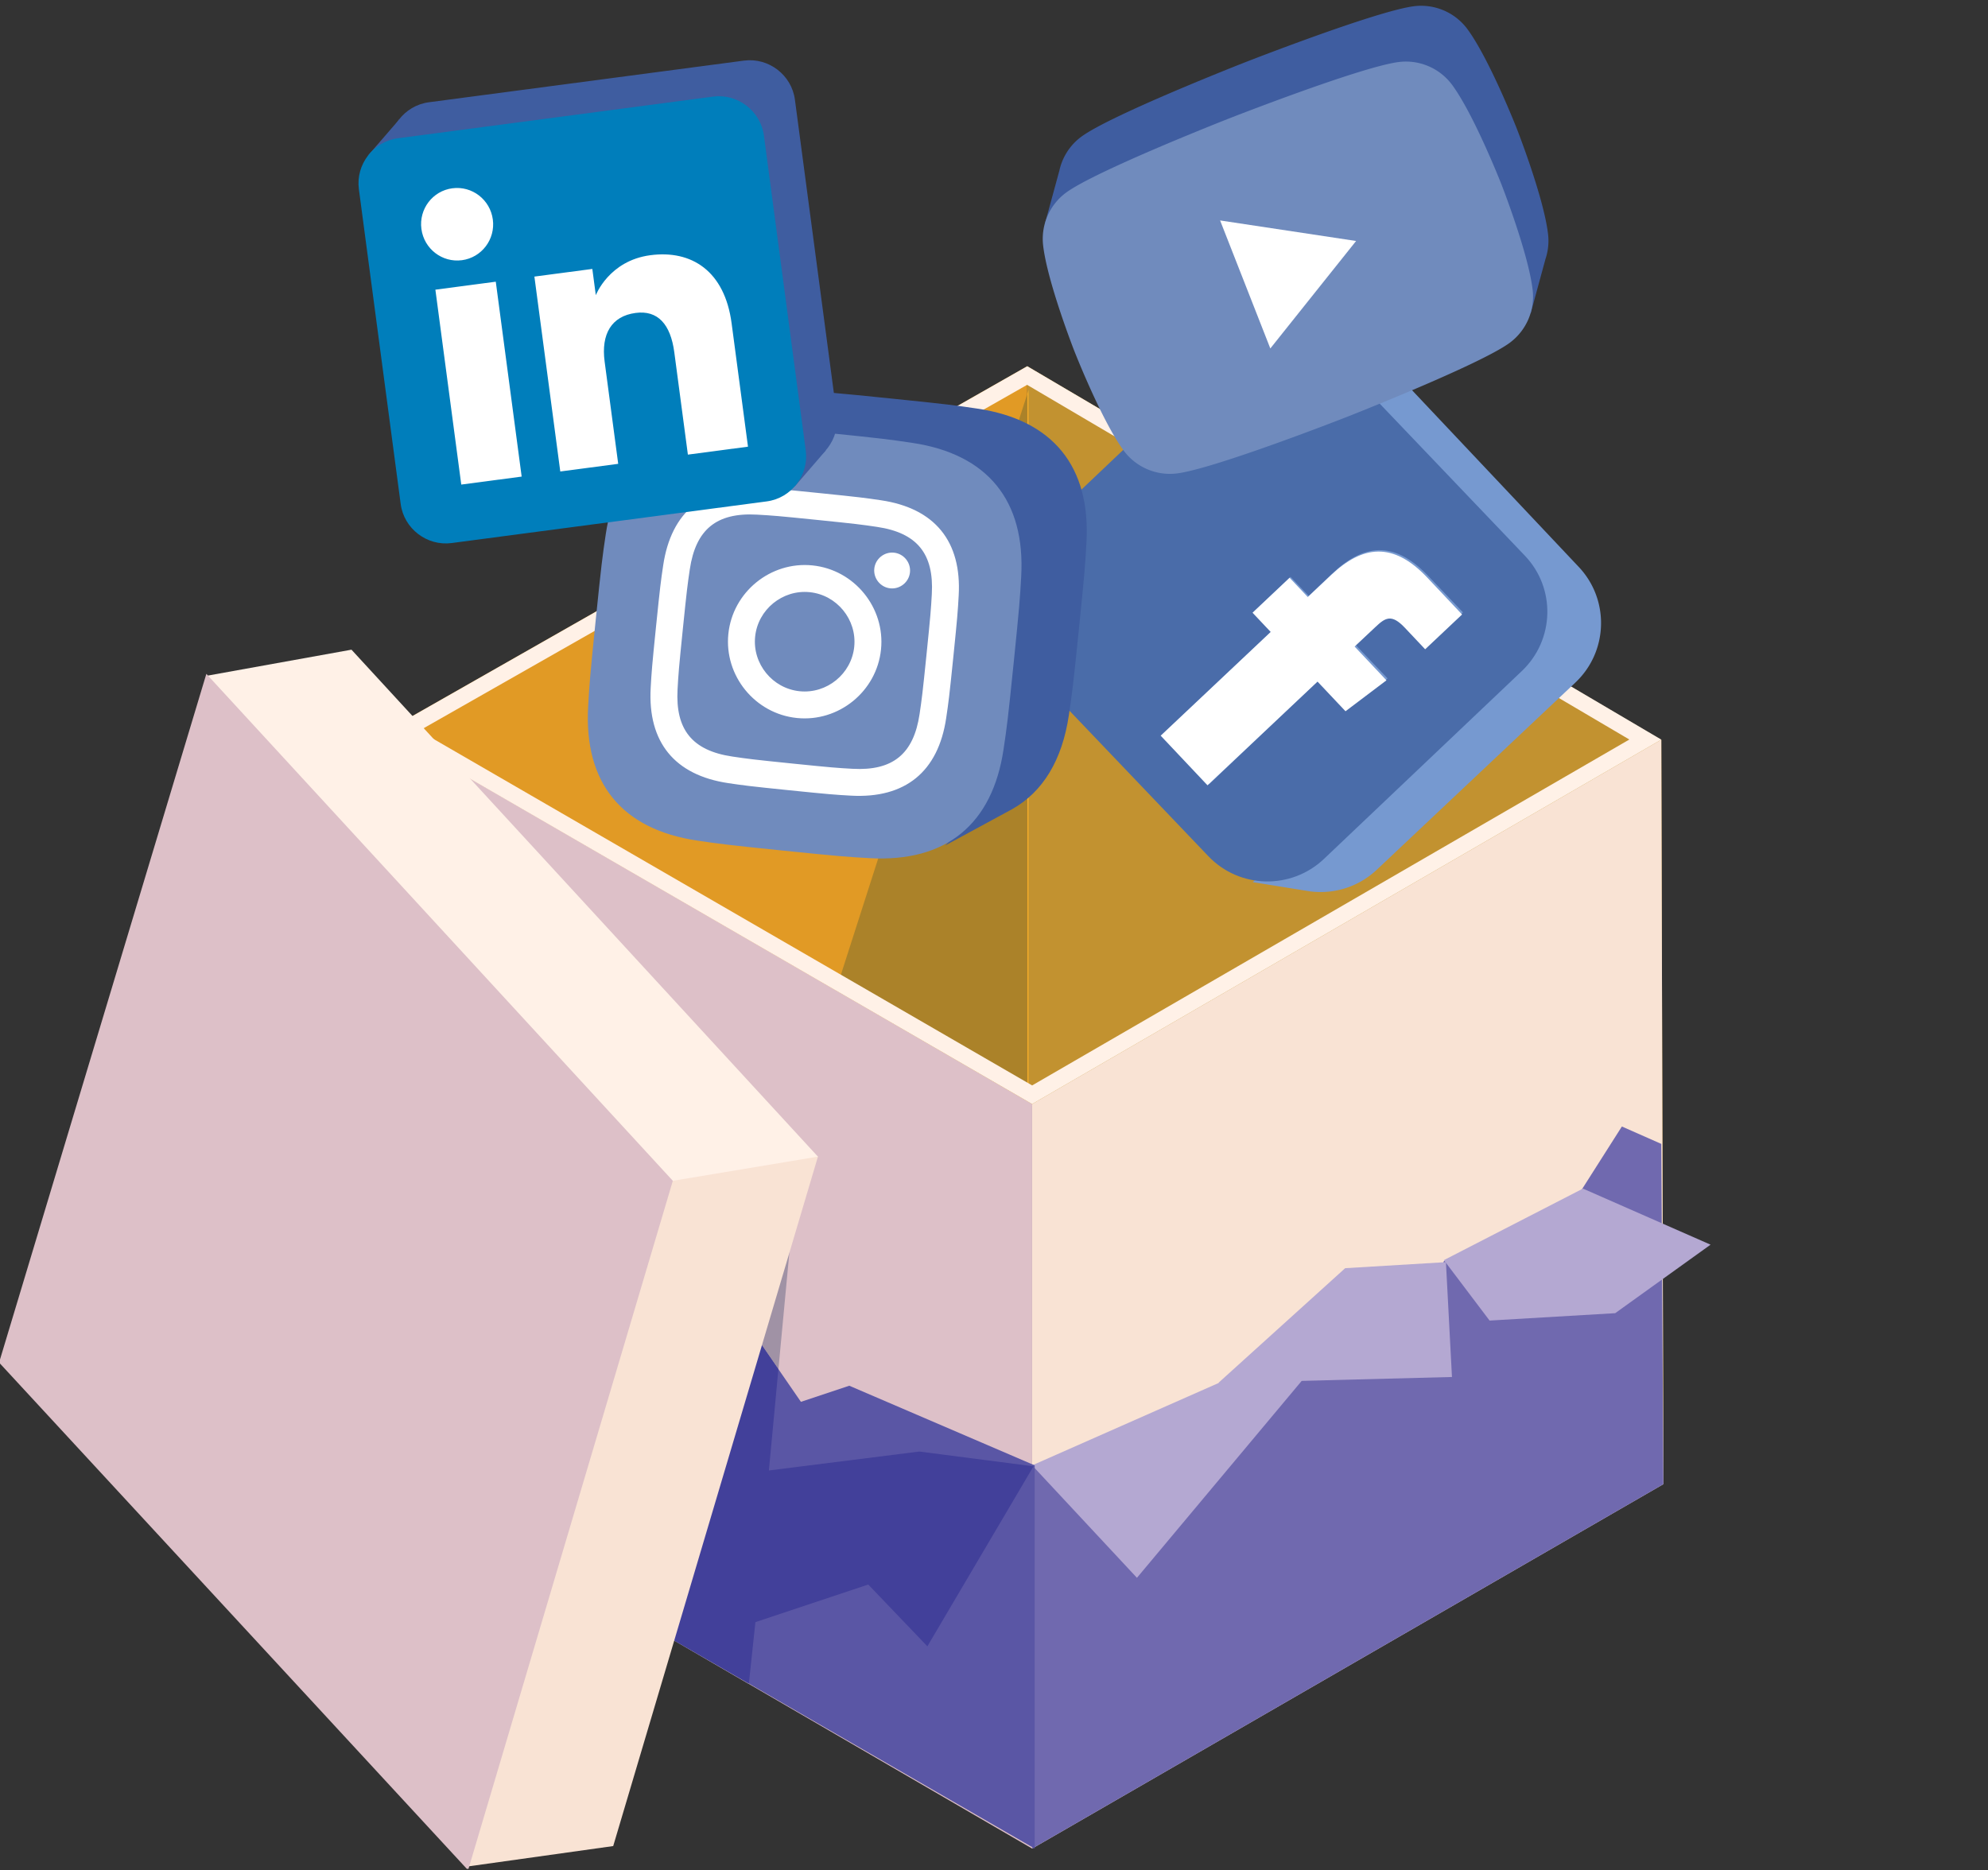
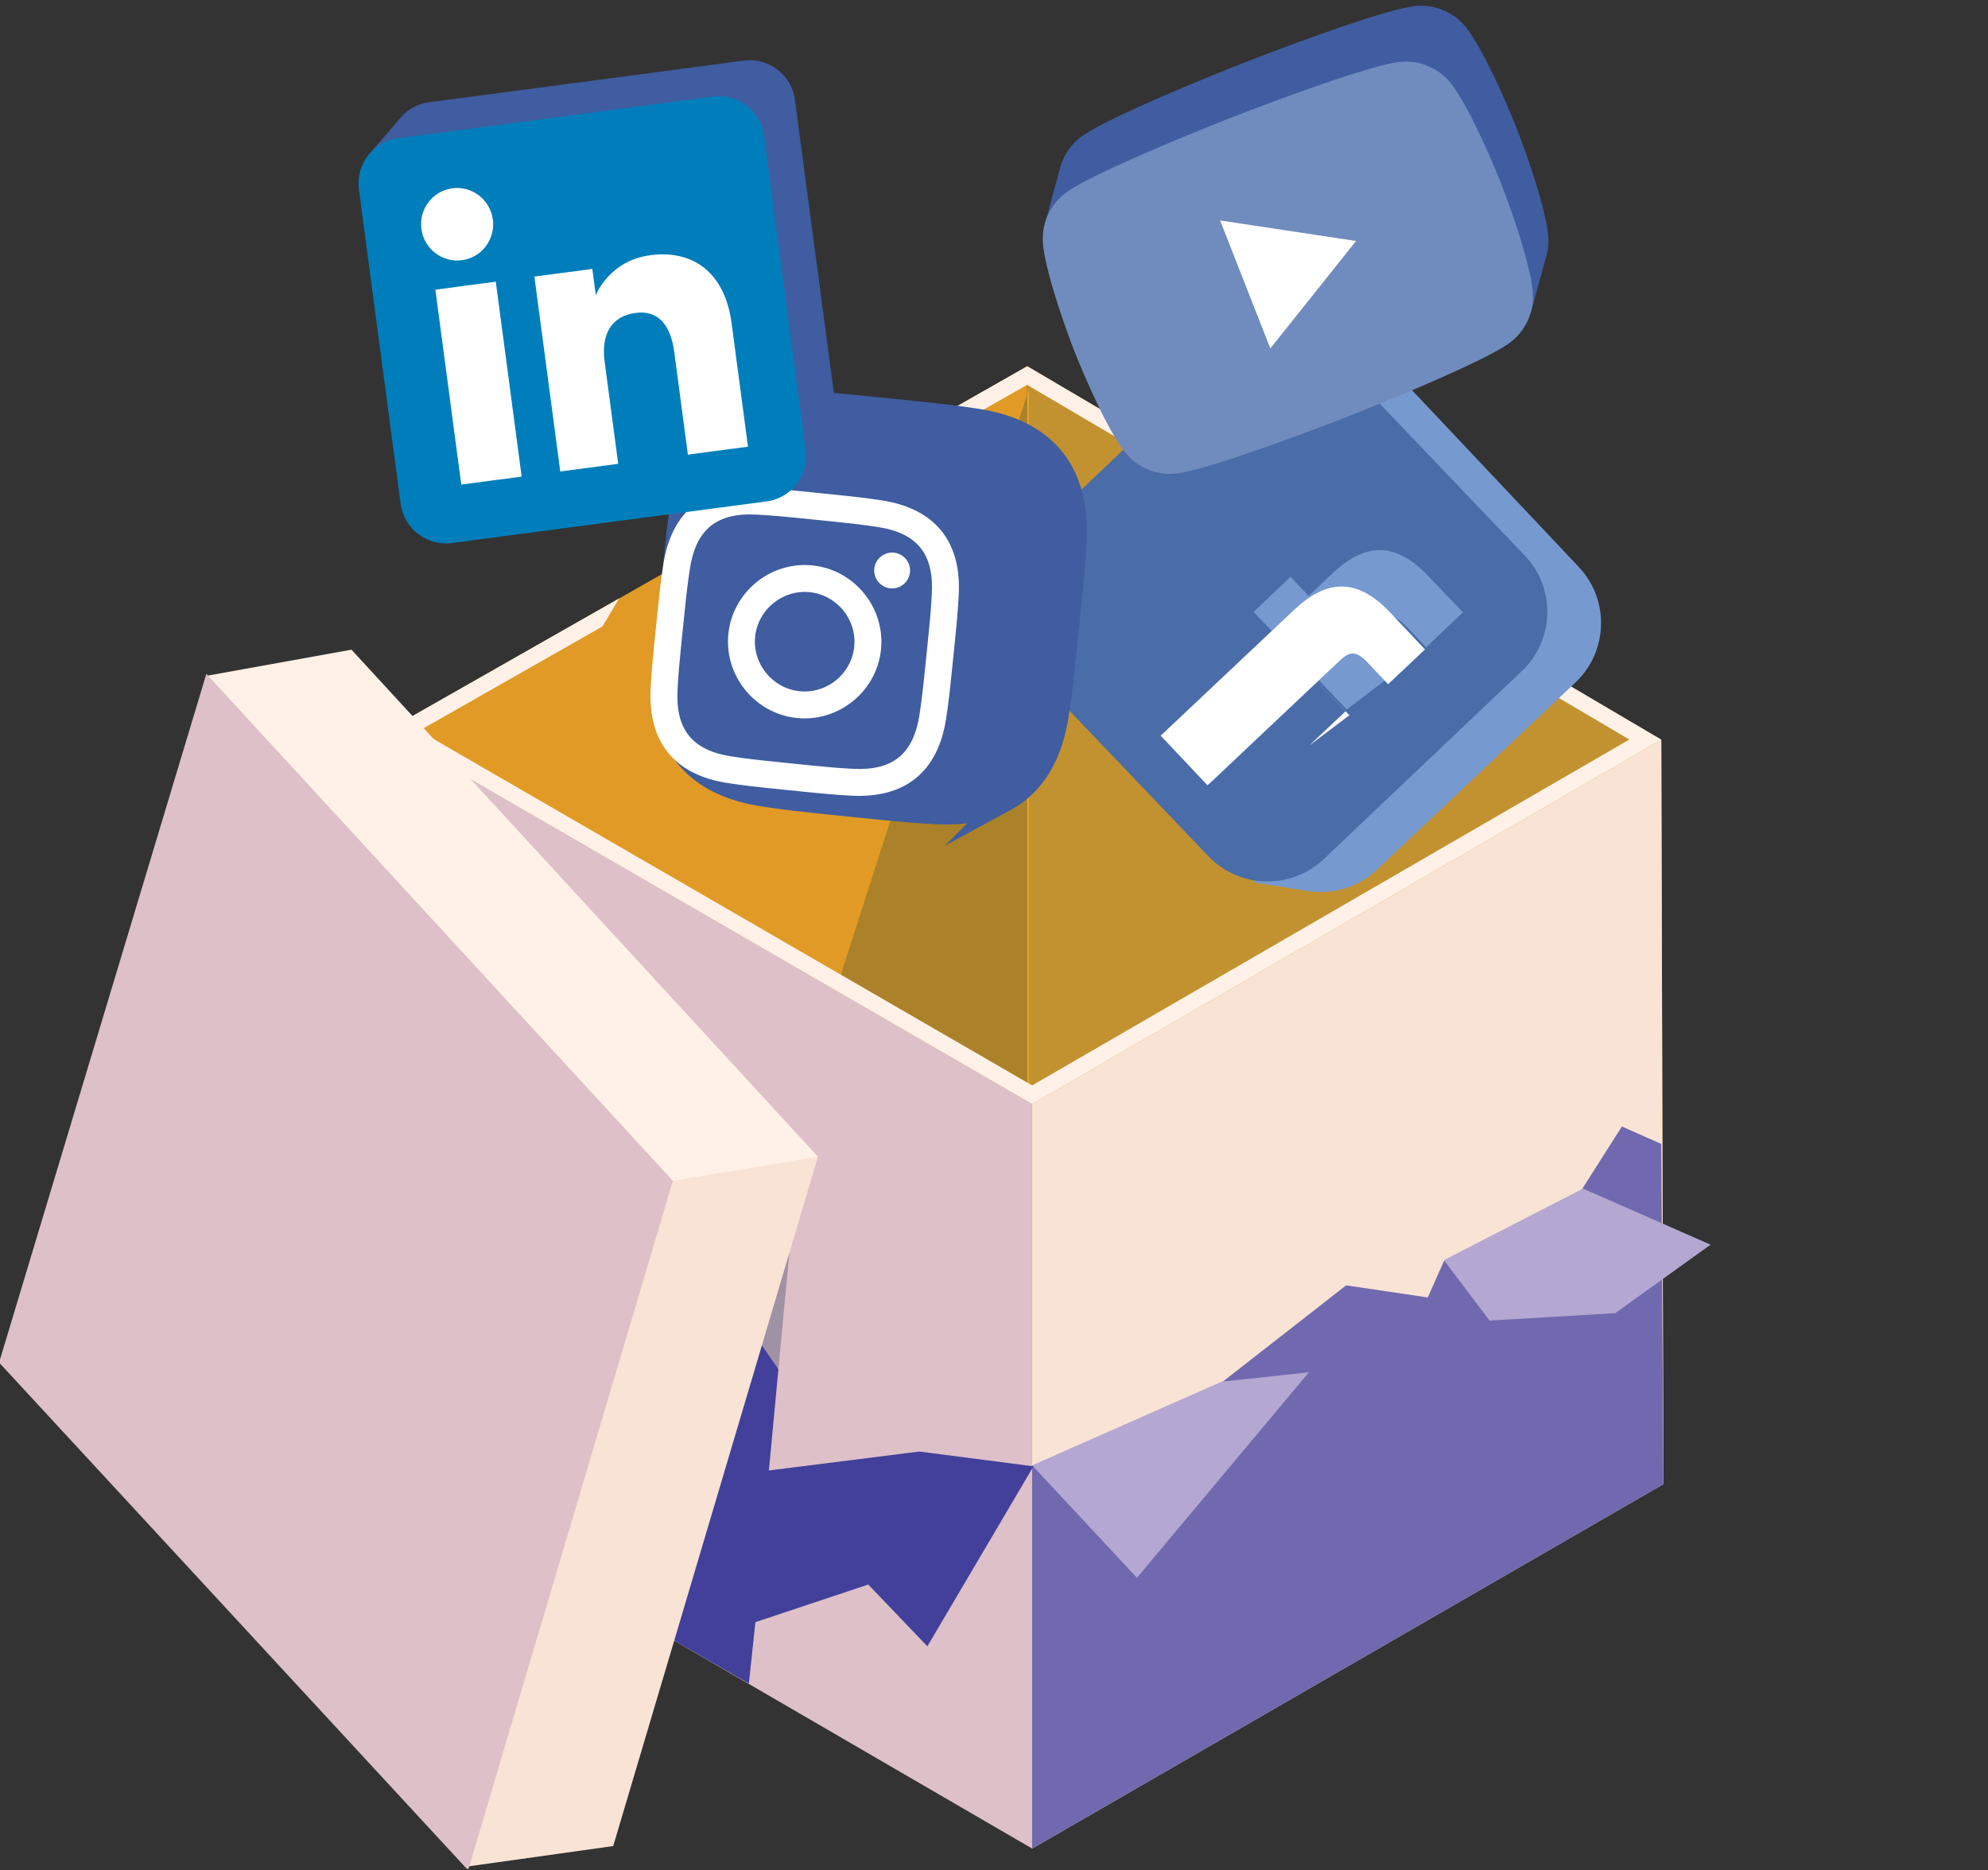
<svg xmlns="http://www.w3.org/2000/svg" xml:space="preserve" style="fill-rule:evenodd;clip-rule:evenodd;stroke-linejoin:round;stroke-miterlimit:2" viewBox="0 0 711 669">
  <rect x="0" y="0" width="711" height="669" fill="#333333" stroke="none" />
  <path d="M0 75.251h612.094v668.498H0z" style="fill:none" transform="matrix(1.161 0 0 1 0 -75.251)" />
  <g transform="matrix(1.161 0 0 1 0 -75.251)">
    <clipPath id="a">
      <path d="M0 75.251h612.094v668.498H0z" />
    </clipPath>
    <g clip-path="url(#a)">
      <path d="m840.184 799.102-34.25-20.51-44.67-26.76v-91.44l78.66 46.37.26 92.34Z" style="fill:#c29230;fill-rule:nonzero" transform="matrix(2.483 0 0 2.883 -1573.77 -1697.66)" />
      <path d="m681.814 705.602 56.16 32.78 23.29 13.6v-91.59l-79.45 45.21Z" style="fill:#e19a25;fill-rule:nonzero" transform="matrix(2.483 0 0 2.883 -1573.77 -1697.66)" />
      <path d="m761.425 751.678-.161-.094V663.84l.161-.502v88.34Z" style="fill:#f3ac29;fill-rule:nonzero" transform="matrix(2.483 0 0 2.883 -1573.77 -1697.66)" />
      <path d="M761.264 751.584 737.52 737.83l23.744-73.99v87.744Z" style="fill:#ab8229;fill-rule:nonzero" transform="matrix(2.483 0 0 2.883 -1573.77 -1697.66)" />
      <path d="M761.87 751.935v92.377l78.314-45.214-.257-92.376-78.057 45.213Z" style="fill:#f9e3d4;fill-rule:nonzero" transform="matrix(2.483 0 0 2.883 -1573.77 -1697.66)" />
      <path d="m839.924 756.882-4.89-2.16-8.16 12.83-1.483-2.375-12.437 6.255-2 4.5-10.13-1.5-5.8 4.53-10.15 7.92-2.69 2.88-6.65 7.12-13.66-.12v47.55l78.31-45.21-.26-42.22Zm-78.22 39.92-12 7-6.5 17-11.25-12.5-6-.75-4.5-11 3.75-12 2.75-2.75 4.5 6 6.729-.917 22.521 9.917Z" style="fill:#7069af;fill-rule:nonzero" transform="matrix(2.483 0 0 2.883 -1573.77 -1697.66)" />
      <path d="m725.704 806.302 4.25-21.5-3.5-6.5-4 22.5 3.5 6.75" style="fill:#5a56a5;fill-rule:nonzero" transform="matrix(2.483 0 0 2.883 -1573.77 -1697.66)" />
      <path d="m812.954 771.302 5.667 7.5 15.583-.917 11.833-8.5-15.833-6.958-17.25 8.875Zm-51.084 25.464 13.001 13.952 21.333-25.5-10.833 1.167-23.501 10.381Z" style="fill:#b4a8d2;fill-rule:nonzero" transform="matrix(2.483 0 0 2.883 -1573.77 -1697.66)" />
-       <path d="m784.954 786.552 29-.75-.75-14.25-12.5.75-15.75 14.25Z" style="fill:#b4a8d2;fill-rule:nonzero" transform="matrix(2.483 0 0 2.883 -1573.77 -1697.66)" />
      <path d="m761.87 751.935-80.054-46.375.257 92.379 79.797 46.373v-92.377Z" style="fill:#ddc0c8;fill-rule:nonzero" transform="matrix(2.483 0 0 2.883 -1573.77 -1697.66)" />
-       <path d="m739.183 786.885-6 2-9.958-14.458-10.125 1.5-2.001-4.5-9-6.375-4.916 2.5-8.167-12.834-4.889 2.167-.257 42.213 78.314 45.214v-47.546l-23.001-9.881Z" style="fill:#5a56a5;fill-rule:nonzero" transform="matrix(2.483 0 0 2.883 -1573.77 -1697.66)" />
      <path d="m726.722 823.886-12.576-7.308 12.58 7.263-.004.045Zm-42.851-24.902-1.798-1.045-.131-46.907 10.929-38.48 39.333 53-1.813 19.28-7.166-10.405-10.125 1.5-2.001-4.5-9-6.375-4.916 2.5-8.167-12.834-4.889 2.167-.256 42.099Z" style="fill:#a092a5;fill-rule:nonzero" transform="matrix(2.483 0 0 2.883 -1573.77 -1697.66)" />
      <path d="m726.726 823.841-12.58-7.263-30.276-17.48.001-.114.256-42.099 4.889-2.167 8.167 12.834 4.916-2.5 9 6.375 2.001 4.5 10.125-1.5 7.166 10.405-1.182 12.569 18.662-2.349 14.166 1.833-13.166 22.333-7.334-7.666-14 4.666-.811 7.623Z" style="fill:#42409a;fill-rule:nonzero" transform="matrix(2.483 0 0 2.883 -1573.77 -1697.66)" />
      <path d="m735.294 758.462-33.34 62.09-15.75-19.25-26.32-6.88-8.18-13.41 7.75-82.21 17.97-3.24 57.87 62.9Z" style="fill:#fff1e7;fill-rule:nonzero" transform="matrix(2.483 0 0 2.883 -1573.77 -1697.66)" />
      <path d="m735.294 758.462-25.4 85.54-18.19 2.55-31.82-52.13 57.41-32.96 18-3Z" style="fill:#f9e3d4;fill-rule:nonzero" transform="matrix(2.483 0 0 2.883 -1573.77 -1697.66)" />
      <path d="m717.292 761.46-57.872-62.9-25.715 85.45 58.185 62.987 25.402-85.537Z" style="fill:#ddc0c8;fill-rule:nonzero" transform="matrix(2.483 0 0 2.883 -1573.77 -1697.66)" />
      <path d="m710.631 689.204-2.073 3.48-22.726 12.932 76.038 44.009 74.091-42.917-74.714-44.005-29.568 16.825-7.983 2.242 37.568-21.378 78.663 46.33-78.057 45.214-80.056-46.334 28.817-16.398Z" style="fill:#fff1e7;fill-rule:nonzero" transform="matrix(2.483 0 0 2.883 -1573.77 -1697.66)" />
      <path d="m54.627 44.204-9.837-1.281 22.455-17.217a40.175 40.175 0 0 1 25.712-9.258h134.428c22.272 0 40.328 18.056 40.328 40.328v134.428c0 13.32-6.457 25.131-16.411 32.475l-21.088 16.176.512-8.459a40.49 40.49 0 0 1-3.341.137H92.957c-22.273 0-40.329-18.056-40.329-40.329V56.776c0-4.39.702-8.616 1.999-12.572Z" style="fill:#7699d0" transform="matrix(.429 .528 -.455 .498 396.27 149.789)" />
      <path d="M2031.25 0H468.75C209.868 0 0 209.868 0 468.75v1562.5C0 2290.13 209.868 2500 468.75 2500h1562.5c258.88 0 468.75-209.87 468.75-468.75V468.75C2500 209.868 2290.13 0 2031.25 0Zm-63.49 1346.38h-233.88v865.79h-390.79v-865.79h-151.64v-291.77h151.64V868.75c0-243.421 101.32-388.158 388.16-388.158h290.79v290.461h-169.08c-111.84 0-119.08 41.776-119.08 119.408l-.33 163.819h265.79l-31.91 291.77.33.33Z" style="fill:#4a6ca9" transform="matrix(.037 .045 -.039 .043 394.587 182.622)" />
-       <path d="M200.337 148.833h-20.122v74.487h-33.621v-74.487h-13.047V123.73h13.047v-15.99c0-20.942 8.716-33.394 33.395-33.394h25.017v24.989H190.46c-9.622 0-10.245 3.594-10.245 10.273l-.028 14.094h22.867l-2.746 25.103.029.028Z" style="fill:#fff" transform="matrix(.429 .528 -.455 .498 396.27 149.789)" />
+       <path d="M200.337 148.833h-20.122v74.487h-33.621v-74.487h-13.047h13.047v-15.99c0-20.942 8.716-33.394 33.395-33.394h25.017v24.989H190.46c-9.622 0-10.245 3.594-10.245 10.273l-.028 14.094h22.867l-2.746 25.103.029.028Z" style="fill:#fff" transform="matrix(.429 .528 -.455 .498 396.27 149.789)" />
      <path d="M21.848 59.365a22.62 22.62 0 0 1 12.934-9.278c14.082-3.774 70.557-3.774 70.557-3.774s56.474 0 70.556 3.774a22.648 22.648 0 0 1 15.967 15.967c3.774 14.083 3.774 43.467 3.774 43.467s0 29.385-3.774 43.468a22.506 22.506 0 0 1-4.511 8.658l-13.255 17.802-2.475-9.638c-18.706 2.919-66.282 2.919-66.282 2.919s-56.475 0-70.557-3.775c-7.77-2.076-13.89-8.197-15.967-15.966-3.774-14.083-3.774-43.468-3.774-43.468s0-18.455 1.879-33.123l-7.861.129 12.789-17.162Z" style="fill:#3f5da0" transform="matrix(.728 -.331 .286 .845 293.458 93.339)" />
      <path d="M88.119 23.338a11.286 11.286 0 0 0-7.957-7.957C73.144 13.5 45 13.5 45 13.5s-28.144 0-35.162 1.881a11.286 11.286 0 0 0-7.957 7.957C0 30.356 0 45 0 45s0 14.644 1.881 21.662a11.286 11.286 0 0 0 7.957 7.957C16.856 76.5 45 76.5 45 76.5s28.144 0 35.162-1.881a11.286 11.286 0 0 0 7.957-7.957C90 59.644 90 45 90 45s0-14.644-1.881-21.662Z" style="fill:#708bbd;fill-rule:nonzero" transform="matrix(1.461 -.665 .573 1.696 305.206 124.62)" />
      <path d="M36 58.5 59.38 45 36 31.5v27Z" style="fill:#fff;fill-rule:nonzero" transform="matrix(1.461 -.665 .573 1.696 305.206 124.62)" />
      <path d="M520.843 449.412c9.105-6.601 21.027-10.313 35.605-10.982 10.44-.473 13.768-.587 40.351-.587 26.582 0 29.918.114 40.366.595 35.579 1.632 55.326 21.42 56.925 56.933.473 10.441.587 13.769.587 40.351s-.114 29.918-.595 40.359c-.961 21.273-8.427 36.878-21.868 46.336-.382.269-.768.532-1.159.79l-28.217 19.247 9.303-11.405c-4.632 1.061-9.629 1.718-14.984 1.964-10.44.474-13.776.588-40.358.588-26.583 0-29.911-.114-40.359-.588-35.579-1.631-55.302-21.386-56.933-56.932-.473-10.441-.587-13.777-.587-40.359s.114-29.91.595-40.359c.391-8.534 1.825-16.155 4.27-22.834l-2.594 3.5-7.293-8.253 26.945-18.364Z" style="fill:#3f5da0" transform="matrix(.658 .078 -.067 .764 -88.838 -163.256)" />
-       <path d="M12 0c3.259 0 3.668.014 4.949.073 4.362.2 6.783 2.626 6.979 6.98C23.986 8.333 24 8.741 24 12c0 3.259-.014 3.668-.073 4.948-.197 4.362-2.625 6.78-6.979 6.98-1.28.058-1.689.072-4.948.072-3.259 0-3.667-.014-4.948-.072-4.362-.2-6.78-2.622-6.98-6.98C.014 15.668 0 15.259 0 12c0-3.259.014-3.667.073-4.948.2-4.362 2.622-6.78 6.98-6.98C8.333.014 8.741 0 12 0Z" style="fill:#708bbd" transform="matrix(5.365 .635 -.547 6.228 190.062 222.435)" />
      <path d="M12 2.163c3.204 0 3.584.012 4.85.07 3.252.148 4.771 1.691 4.919 4.919.058 1.265.069 1.645.069 4.849 0 3.205-.012 3.584-.069 4.849-.149 3.225-1.664 4.771-4.919 4.919-1.266.058-1.644.07-4.85.07-3.204 0-3.584-.012-4.849-.07-3.26-.149-4.771-1.699-4.919-4.92-.058-1.265-.07-1.644-.07-4.849 0-3.204.013-3.583.07-4.849.149-3.227 1.664-4.771 4.919-4.919 1.266-.057 1.645-.069 4.849-.069ZM12 0C8.741 0 8.333.014 7.053.072 2.695.272.273 2.69.073 7.052.014 8.333 0 8.741 0 12c0 3.259.014 3.668.072 4.948.2 4.358 2.618 6.78 6.98 6.98C8.333 23.986 8.741 24 12 24c3.259 0 3.668-.014 4.948-.072 4.354-.2 6.782-2.618 6.979-6.98.059-1.28.073-1.689.073-4.948 0-3.259-.014-3.667-.072-4.947-.196-4.354-2.617-6.78-6.979-6.98C15.668.014 15.259 0 12 0Zm0 5.838C8.62 5.838 5.838 8.62 5.838 12S8.62 18.162 12 18.162 18.162 15.38 18.162 12 15.38 5.838 12 5.838ZM12 16c-2.194 0-4-1.806-4-4s1.806-4 4-4 4 1.806 4 4-1.806 4-4 4Zm6.406-11.845c-.79 0-1.44.65-1.44 1.44 0 .791.65 1.441 1.44 1.441.79 0 1.441-.65 1.441-1.441 0-.79-.651-1.44-1.441-1.44Z" style="fill:#fff;fill-rule:nonzero" transform="matrix(3.816 .452 -.389 4.429 206.759 246.22)" />
      <path d="M8 72h56c4.389 0 8-3.611 8-8V8c0-4.389-3.611-8-8-8H8C3.611 0 0 3.611 0 8v56c0 4.389 3.611 8 8 8Z" style="fill:#3f5da0" transform="matrix(1.733 -.266 .23 2.011 118.256 113.957)" />
      <path d="m722.207 167.632-12.669 11.264 10.432-2.191 2.237-9.073Z" style="fill:#3f5da0" transform="matrix(.854 -.131 .113 .991 -512.69 46.418)" />
      <path d="m845.132 316.526 12.954-11.554-9.117 2.35-3.837 9.204Z" style="fill:#3f5da0" transform="matrix(.854 -.131 .113 .991 -512.787 46.432)" />
      <path d="M8 72h56c4.389 0 8-3.611 8-8V8c0-4.389-3.611-8-8-8H8C3.611 0 0 3.611 0 8v56c0 4.389 3.611 8 8 8Z" style="fill:#007ebb" transform="matrix(1.733 -.266 .23 2.011 108.713 126.838)" />
      <path d="M62 62H51.316V43.802c0-4.989-1.896-7.777-5.845-7.777-4.296 0-6.541 2.901-6.541 7.777V62H28.633V27.333H38.93v4.67s3.096-5.729 10.453-5.729c7.353 0 12.617 4.49 12.617 13.777V62ZM16.349 22.794c-3.507 0-6.349-2.864-6.349-6.397C10 12.864 12.842 10 16.349 10c3.508 0 6.348 2.864 6.348 6.397 0 3.533-2.84 6.397-6.348 6.397ZM11.033 62h10.736V27.333H11.033V62Z" style="fill:#fff" transform="matrix(1.733 -.266 .23 2.011 108.713 126.838)" />
    </g>
  </g>
</svg>